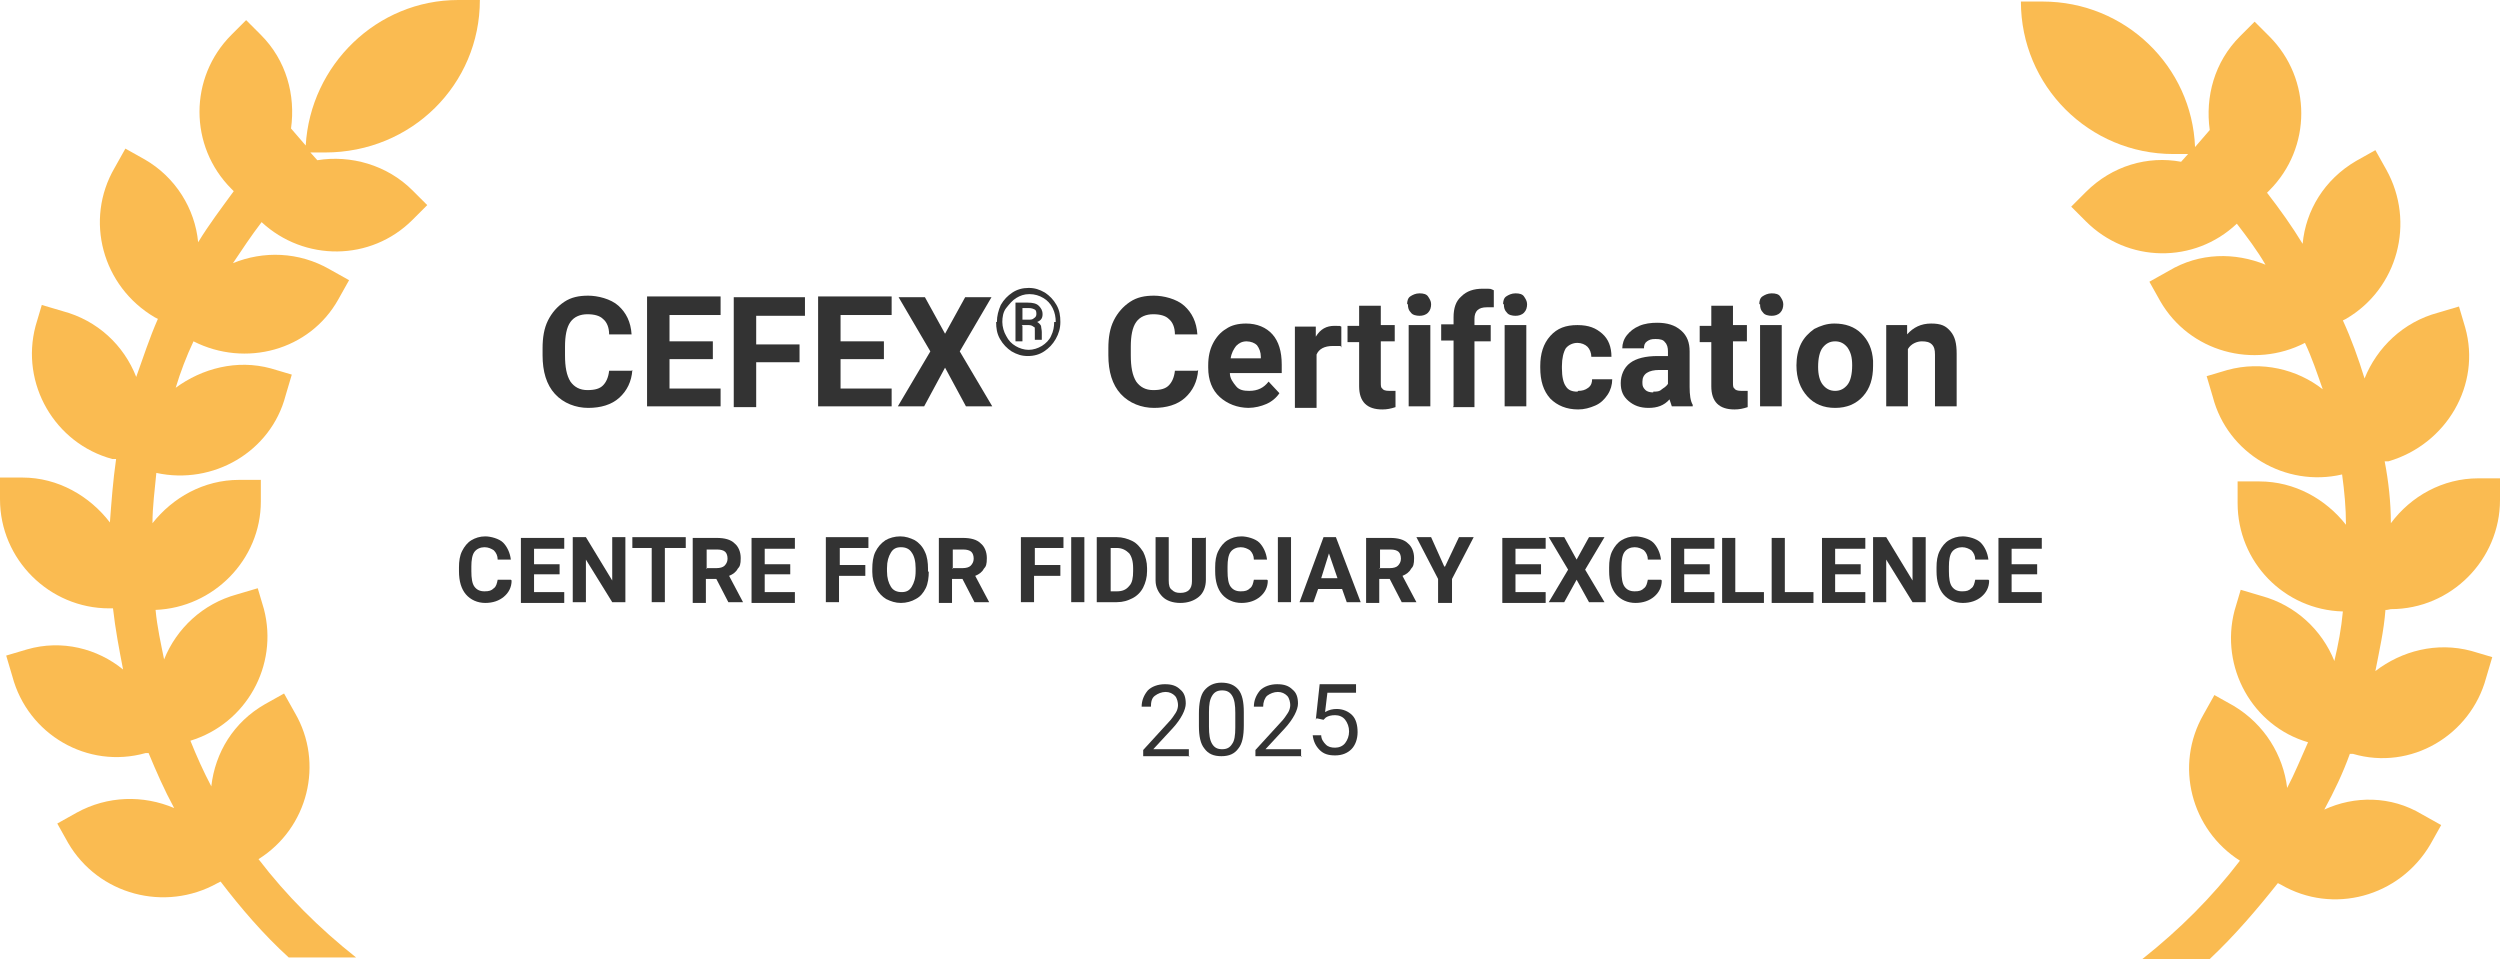
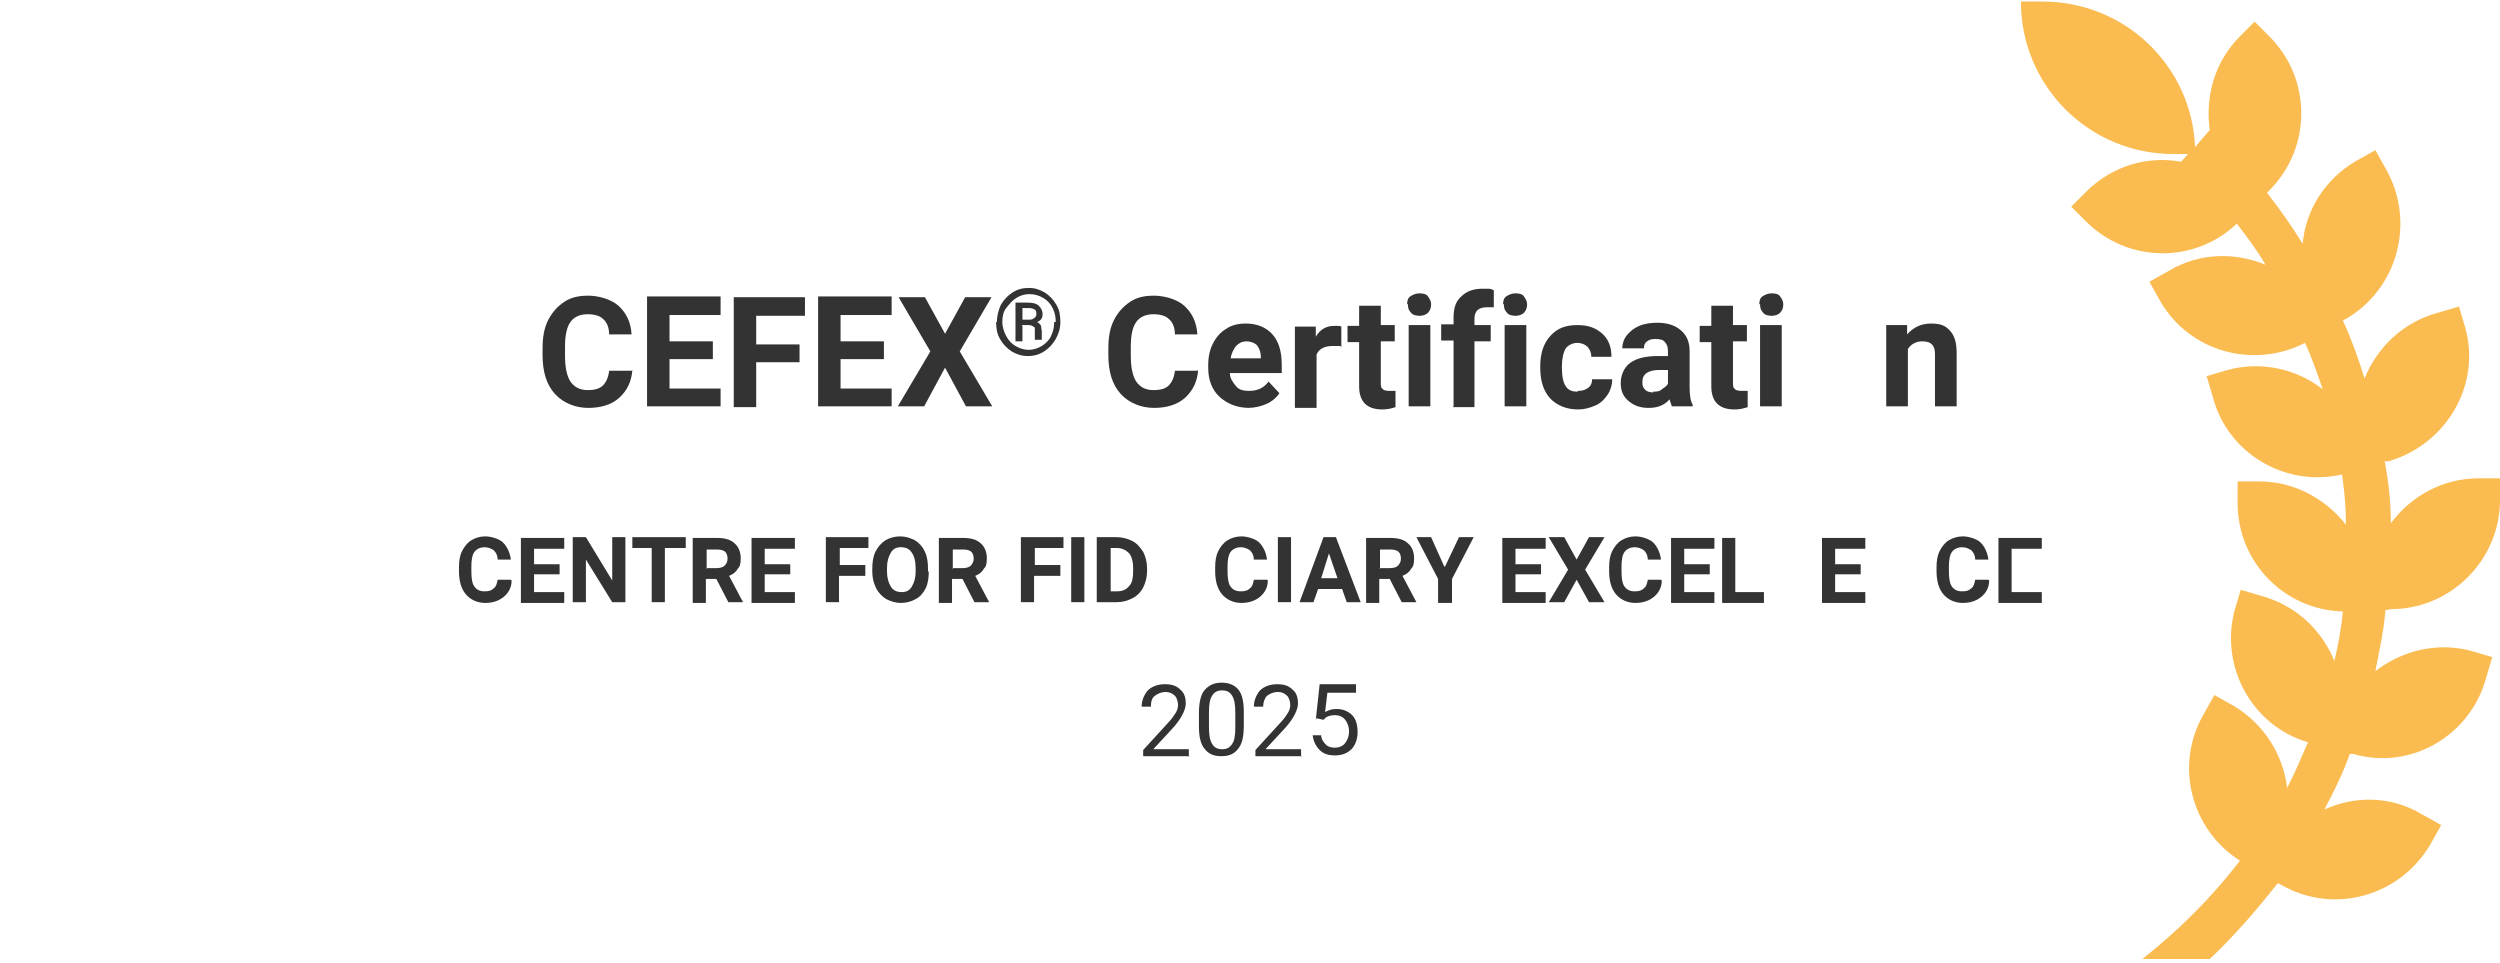
<svg xmlns="http://www.w3.org/2000/svg" width="340" height="131" viewBox="0 0 340 131" fill="none">
-   <path d="M29.579 120.105L30 119.895C32.737 123.474 35.789 127.053 39.263 130.211H48.421C43.368 126.211 38.947 121.789 35.158 116.842C41.895 112.632 44.105 103.789 40.105 96.947L38.632 94.316L36 95.79C31.79 98.21 29.263 102.316 28.737 106.947C27.684 104.947 26.737 102.842 25.895 100.737C33.474 98.421 37.895 90.526 35.895 82.842L35.053 80L32.211 80.842C27.579 82.105 24 85.474 22.316 89.684C21.895 87.579 21.368 85.263 21.158 82.947C29.053 82.632 35.474 76.105 35.474 68.21V65.263H32.526C27.684 65.263 23.474 67.684 20.737 71.158C20.737 68.842 21.053 66.632 21.263 64.316C28.947 66 36.842 61.474 38.842 53.789L39.684 50.947L36.842 50.105C32.211 48.842 27.474 50.105 23.895 52.737C24.526 50.632 25.368 48.421 26.316 46.421C33.368 50 42.105 47.684 46 40.737L47.474 38.105L44.842 36.632C40.632 34.211 35.789 34.105 31.684 35.789C32.947 33.895 34.211 32 35.579 30.21C41.368 35.579 50.421 35.579 56.105 29.895L58.105 27.895L56.105 25.895C52.632 22.421 47.684 21.053 43.158 21.79L42.211 20.737H44.211C56 20.737 65.263 11.474 65.263 0H62.316C51.263 0 42.211 8.842 41.579 19.79L39.579 17.474C40.211 12.947 38.947 8.211 35.474 4.737L33.474 2.737L31.474 4.737C25.684 10.526 25.684 19.895 31.474 25.684L31.79 26C30.105 28.316 28.421 30.526 26.947 32.947C26.526 28.421 23.895 24.105 19.684 21.684L17.053 20.21L15.579 22.842C11.474 29.895 13.895 38.947 21.053 43.158L21.474 43.368C20.316 46 19.474 48.632 18.526 51.263C16.842 46.947 13.263 43.579 8.526 42.316L5.684 41.474L4.842 44.316C2.737 52.211 7.474 60.316 15.263 62.421H15.79C15.368 65.368 15.158 68.21 14.947 71.053C12.21 67.474 7.895 64.947 3.053 64.947H0V67.895C0 76.105 6.737 82.737 14.842 82.737H15.368C15.684 85.579 16.21 88.316 16.737 91.053C13.263 88.21 8.421 86.947 3.684 88.316L0.842 89.158L1.684 92C3.789 99.895 11.895 104.632 19.79 102.421H20.21C21.263 104.947 22.316 107.368 23.684 109.895C19.474 108.105 14.632 108.211 10.421 110.526L7.789 112L9.263 114.632C13.368 121.684 22.421 124.105 29.579 120.105H29.474H29.579Z" fill="#FABB51" />
  <path d="M325.158 82.842C333.368 82.842 340 76.105 340 68V65.053H337.052C332.21 65.053 327.894 67.474 325.158 71.158C325.158 68.316 324.842 65.474 324.315 62.737H324.842C332.737 60.421 337.473 52.316 335.263 44.526L334.421 41.684L331.579 42.526C326.842 43.789 323.263 47.263 321.579 51.474C320.737 48.737 319.789 46.105 318.631 43.579L319.052 43.368C326.105 39.263 328.526 30.21 324.526 23.053L323.052 20.421L320.421 21.895C316.105 24.421 313.579 28.631 313.158 33.158C311.684 30.737 310.105 28.526 308.315 26.21L308.631 25.895C314.421 20.105 314.421 10.737 308.631 4.947L306.631 2.947L304.631 4.947C301.158 8.421 299.894 13.158 300.526 17.684L298.526 20C298.105 9.053 289.052 0.21 277.789 0.21H274.842C274.842 11.684 284.105 20.947 295.579 20.947H297.579L296.631 22C292.105 21.158 287.263 22.526 283.684 26.105L281.684 28.105L283.684 30.105C289.368 35.789 298.421 35.895 304.21 30.421C305.579 32.21 306.947 34 308.105 36C304 34.316 299.158 34.316 294.947 36.842L292.315 38.316L293.789 40.947C297.789 47.895 306.526 50.21 313.473 46.632C314.421 48.632 315.158 50.842 315.894 52.947C312.421 50.21 307.579 49.053 302.947 50.316L300.105 51.158L300.947 54C302.947 61.684 310.842 66.316 318.526 64.526C318.842 66.842 319.052 69.053 319.052 71.368C316.315 67.895 312.105 65.474 307.263 65.474H304.315V68.421C304.315 76.421 310.631 82.947 318.631 83.158C318.421 85.474 318 87.684 317.473 89.895C315.789 85.684 312.21 82.316 307.579 81.053L304.737 80.21L303.894 83.053C301.894 90.737 306.315 98.737 313.894 100.947C312.947 103.053 312.105 105.158 311.052 107.158C310.526 102.737 308 98.526 303.789 96L301.158 94.526L299.684 97.158C295.684 104.105 298 112.842 304.631 117.053C300.842 122 296.421 126.421 291.368 130.421H300.526C303.894 127.263 306.947 123.684 309.789 120.105L310.21 120.316C317.263 124.421 326.315 122 330.526 114.842L332 112.21L329.368 110.737C325.158 108.21 320.21 108.21 316.105 110.105C317.473 107.579 318.631 105.158 319.579 102.526H320C327.894 104.842 336 100 338.105 92.21L338.947 89.368L336.105 88.526C331.368 87.263 326.631 88.526 323.052 91.263C323.579 88.526 324.21 85.789 324.421 82.947H324.947H324.631L325.158 82.842Z" fill="#FABB51" />
  <path d="M86 50.316C85.895 51.895 85.263 53.158 84.211 54.106C83.158 55.053 81.684 55.474 80 55.474C78.316 55.474 76.632 54.843 75.474 53.579C74.316 52.316 73.79 50.527 73.79 48.316V47.369C73.79 45.895 74 44.632 74.526 43.579C75.053 42.527 75.79 41.685 76.737 41.053C77.684 40.422 78.737 40.211 80 40.211C81.263 40.211 83.053 40.632 84.105 41.579C85.158 42.527 85.79 43.79 85.895 45.474H82.842C82.842 44.527 82.526 43.79 82 43.369C81.579 42.948 80.842 42.737 79.895 42.737C78.947 42.737 78.105 43.053 77.579 43.79C77.053 44.527 76.842 45.685 76.842 47.158V48.316C76.842 49.895 77.053 51.053 77.579 51.895C78.105 52.632 78.842 53.053 79.895 53.053C80.947 53.053 81.579 52.843 82 52.422C82.421 52 82.737 51.369 82.842 50.422H85.895L86 50.316Z" fill="#333333" />
  <path d="M96.947 48.842H91.053V52.842H98V55.263H88V40.316H98V42.842H91.053V46.421H96.947V48.842Z" fill="#333333" />
  <path d="M108.737 49.264H102.842V55.369H99.79V40.421H109.474V42.948H102.842V46.842H108.737V49.369V49.264Z" fill="#333333" />
  <path d="M120.211 48.842H114.316V52.842H121.263V55.263H111.263V40.316H121.263V42.842H114.316V46.421H120.211V48.842Z" fill="#333333" />
  <path d="M128.421 45.579L131.263 40.421H134.842L130.527 47.79L134.948 55.264H131.369L128.527 50L125.684 55.264H122.105L126.527 47.79L122.211 40.421H125.79L128.632 45.579H128.421Z" fill="#333333" />
  <path fill-rule="evenodd" clip-rule="evenodd" d="M136.105 41.474C135.789 42.211 135.579 42.948 135.579 43.79H135.474C135.474 44.632 135.579 45.369 136 46.106C136.421 46.842 136.947 47.369 137.579 47.79C138.316 48.211 138.947 48.421 139.789 48.421C140.632 48.421 141.368 48.211 142 47.79C142.632 47.369 143.158 46.842 143.579 46.106C144 45.369 144.21 44.632 144.21 43.79C144.21 42.948 144.105 42.211 143.684 41.474C143.263 40.737 142.737 40.211 142.105 39.79C141.368 39.369 140.737 39.158 139.895 39.158C139.053 39.158 138.316 39.369 137.684 39.79C137.053 40.211 136.526 40.737 136.105 41.474ZM143.158 41.895C143.474 42.527 143.579 43.158 143.579 43.79H143.368C143.368 44.421 143.263 45.053 142.947 45.684C142.737 46.211 142.21 46.737 141.684 47.053C141.158 47.369 140.526 47.579 139.895 47.579C139.263 47.579 138.632 47.369 138.105 47.053C137.579 46.737 137.158 46.316 136.842 45.684C136.526 45.158 136.316 44.421 136.316 43.79C136.316 43.158 136.421 42.421 136.842 41.895C137.263 41.369 137.684 40.842 138.21 40.527C138.737 40.211 139.263 40 140 40C140.737 40 141.368 40.211 141.895 40.527C142.421 40.842 142.842 41.264 143.158 41.895ZM139.053 44.316V46.421H138.105V41.158H139.789C140.421 41.158 140.947 41.264 141.263 41.579C141.579 41.895 141.789 42.211 141.789 42.737C141.789 43.264 141.579 43.579 141.053 43.79C141.263 43.895 141.474 44.106 141.579 44.316C141.579 44.411 141.6 44.527 141.624 44.654L141.624 44.654C141.652 44.81 141.684 44.984 141.684 45.158V45.895V46.211H140.737V45.053C140.737 44.655 140.737 44.55 140.684 44.5C140.665 44.482 140.639 44.471 140.604 44.456C140.582 44.447 140.556 44.436 140.526 44.421C140.421 44.316 140.21 44.211 139.895 44.211H138.947L139.053 44.316ZM139.895 43.474H139.053V43.369V41.895H139.895C140.316 41.895 140.526 42 140.737 42.106C140.947 42.211 140.947 42.527 140.947 42.737C140.947 42.948 140.842 43.158 140.632 43.264C140.421 43.474 140.21 43.474 139.895 43.474Z" fill="#333333" />
  <path d="M162.947 50.316C162.842 51.895 162.211 53.158 161.158 54.106C160.105 55.053 158.632 55.474 156.947 55.474C155.263 55.474 153.579 54.843 152.421 53.579C151.263 52.316 150.737 50.527 150.737 48.316V47.369C150.737 45.895 150.947 44.632 151.474 43.579C152 42.527 152.737 41.685 153.684 41.053C154.632 40.422 155.684 40.211 156.947 40.211C158.211 40.211 160 40.632 161.053 41.579C162.105 42.527 162.737 43.79 162.842 45.474H159.789C159.789 44.527 159.474 43.79 158.947 43.369C158.526 42.948 157.789 42.737 156.842 42.737C155.895 42.737 155.053 43.053 154.526 43.79C154 44.527 153.789 45.685 153.789 47.158V48.316C153.789 49.895 154 51.053 154.526 51.895C155.053 52.632 155.789 53.053 156.842 53.053C157.895 53.053 158.526 52.843 158.947 52.422C159.368 52 159.684 51.369 159.789 50.422H162.842L162.947 50.316Z" fill="#333333" />
  <path fill-rule="evenodd" clip-rule="evenodd" d="M169.787 55.473C169.823 55.474 169.859 55.474 169.895 55.474H169.684C169.719 55.474 169.753 55.474 169.787 55.473ZM165.895 54.001C166.923 54.926 168.254 55.45 169.787 55.473C170.693 55.459 171.501 55.252 172.211 54.948C172.947 54.632 173.579 54.106 174 53.474L172.526 51.895C171.895 52.737 171.053 53.158 169.895 53.158C169.158 53.158 168.526 53.053 168.105 52.527C167.684 52.001 167.263 51.474 167.263 50.737H174.316V49.579C174.316 47.79 173.895 46.422 173.053 45.474C172.211 44.527 170.947 44.001 169.474 44.001C168.421 44.001 167.474 44.211 166.737 44.737C166 45.158 165.369 45.895 164.947 46.737C164.526 47.579 164.316 48.527 164.316 49.685V50.001C164.316 51.685 164.842 53.053 165.895 54.001ZM169.527 46.422C169.544 46.422 169.561 46.422 169.579 46.422H169.474C169.492 46.422 169.509 46.422 169.527 46.422ZM168.105 47.053C168.515 46.644 168.924 46.434 169.527 46.422C170.135 46.433 170.641 46.641 170.947 46.948C171.263 47.369 171.474 47.895 171.474 48.527V48.737H167.369C167.474 48.001 167.79 47.474 168.105 47.053Z" fill="#333333" />
  <path d="M182.316 47.053C181.895 47.053 181.579 47.053 181.263 47.053C180.105 47.053 179.369 47.474 179.053 48.211V55.474H176.105V44.421H178.948V45.79C179.579 44.737 180.421 44.316 181.474 44.316C182.527 44.316 182.105 44.316 182.421 44.421V47.263L182.316 47.053Z" fill="#333333" />
  <path d="M187.789 41.474V44.211H189.684V46.422H187.789V52C187.789 52.422 187.789 52.737 188 52.843C188.105 53.053 188.421 53.158 188.947 53.158C189.474 53.158 189.579 53.158 189.789 53.158V55.369C189.158 55.579 188.632 55.685 188 55.685C185.895 55.685 184.842 54.632 184.842 52.527V46.527H183.263V44.316H184.842V41.579H187.789V41.474Z" fill="#333333" />
  <path fill-rule="evenodd" clip-rule="evenodd" d="M191.79 40.316C191.474 40.527 191.369 40.948 191.369 41.369H191.474C191.474 41.895 191.579 42.211 191.895 42.527C192.105 42.842 192.632 42.948 193.053 42.948C193.474 42.948 193.895 42.842 194.211 42.527C194.527 42.211 194.632 41.79 194.632 41.369C194.632 40.948 194.421 40.632 194.211 40.316C194 40 193.579 39.895 193.053 39.895C192.527 39.895 192.105 40.105 191.79 40.316ZM191.579 55.263H194.527V44.211H191.579V55.263Z" fill="#333333" />
  <path d="M197.684 55.264V46.316H196V44.106H197.684V43.158C197.684 41.895 198 40.948 198.737 40.316C199.474 39.58 200.421 39.264 201.684 39.264C202.947 39.264 202.632 39.264 203.158 39.474V41.79C202.842 41.79 202.632 41.79 202.211 41.79C201.053 41.79 200.526 42.316 200.526 43.369V44.211H202.737V46.422H200.526V55.369H197.579L197.684 55.264Z" fill="#333333" />
  <path fill-rule="evenodd" clip-rule="evenodd" d="M204.842 40.316C204.526 40.527 204.421 40.948 204.421 41.369H204.526C204.526 41.895 204.631 42.211 204.947 42.527C205.158 42.842 205.684 42.948 206.105 42.948C206.526 42.948 206.947 42.842 207.263 42.527C207.579 42.211 207.684 41.79 207.684 41.369C207.684 40.948 207.474 40.632 207.263 40.316C207.052 40 206.631 39.895 206.105 39.895C205.579 39.895 205.158 40.105 204.842 40.316ZM204.631 55.263H207.579V44.211H204.631V55.263Z" fill="#333333" />
  <path d="M214.632 53.158C215.158 53.158 215.579 53.053 216 52.737C216.421 52.422 216.526 52 216.526 51.579H219.263C219.263 52.316 219.053 53.053 218.632 53.685C218.21 54.316 217.684 54.843 216.947 55.158C216.21 55.474 215.474 55.685 214.632 55.685C213.053 55.685 211.789 55.158 210.842 54.211C209.895 53.158 209.474 51.79 209.474 50V49.79C209.474 48.106 209.895 46.737 210.842 45.685C211.789 44.632 212.947 44.211 214.526 44.211C216.105 44.211 217.053 44.632 217.895 45.369C218.737 46.106 219.158 47.158 219.158 48.527H216.421C216.421 48 216.21 47.474 215.895 47.158C215.579 46.843 215.053 46.632 214.526 46.632C214 46.632 213.368 46.843 212.947 47.369C212.632 47.895 212.421 48.737 212.421 49.79V50.106C212.421 51.264 212.632 52.106 212.947 52.527C213.263 53.053 213.789 53.264 214.526 53.264L214.632 53.158Z" fill="#333333" />
  <path fill-rule="evenodd" clip-rule="evenodd" d="M227.052 54.316L227.368 55.263H230.21V55.053C229.895 54.527 229.789 53.684 229.789 52.632V47.79C229.789 46.632 229.474 45.684 228.631 44.948C227.789 44.211 226.737 43.895 225.368 43.895C224.526 43.895 223.684 44 222.947 44.316C222.21 44.632 221.684 45.053 221.263 45.579C220.842 46.105 220.631 46.737 220.631 47.369H223.579C223.579 46.948 223.684 46.632 224 46.421C224.316 46.211 224.526 46.105 225.158 46.105C225.789 46.105 226.21 46.211 226.421 46.527C226.737 46.842 226.842 47.263 226.842 47.79V48.421H225.474C223.789 48.421 222.526 48.737 221.684 49.369C220.842 50 220.421 51.053 220.421 52.105C220.421 53.158 220.737 53.895 221.474 54.527C222.21 55.158 223.052 55.474 224.21 55.474C225.368 55.474 226.316 55.158 227.052 54.316ZM226 52.948C225.684 53.263 225.263 53.263 224.842 53.263V53.369C224.421 53.369 224 53.263 223.789 53.053C223.474 52.737 223.368 52.527 223.368 52.105V51.895C223.368 50.842 224.21 50.316 225.684 50.316H226.842V52.211C226.631 52.527 226.316 52.737 226 52.948Z" fill="#333333" />
  <path d="M235.685 41.474V44.211H237.579V46.422H235.685V52C235.685 52.422 235.685 52.737 235.895 52.843C236 53.053 236.316 53.158 236.842 53.158C237.369 53.158 237.474 53.158 237.685 53.158V55.369C237.053 55.579 236.527 55.685 235.895 55.685C233.79 55.685 232.737 54.632 232.737 52.527V46.527H231.158V44.316H232.737V41.579H235.685V41.474Z" fill="#333333" />
  <path fill-rule="evenodd" clip-rule="evenodd" d="M239.684 40.316C239.368 40.527 239.263 40.948 239.263 41.369H239.368C239.368 41.895 239.474 42.211 239.789 42.527C240 42.842 240.526 42.948 240.947 42.948C241.368 42.948 241.789 42.842 242.105 42.527C242.421 42.211 242.526 41.79 242.526 41.369C242.526 40.948 242.316 40.632 242.105 40.316C241.895 40 241.474 39.895 240.947 39.895C240.421 39.895 240 40.105 239.684 40.316ZM239.368 55.263H242.316V44.211H239.368V55.263Z" fill="#333333" />
-   <path fill-rule="evenodd" clip-rule="evenodd" d="M244.947 46.737C244.526 47.579 244.316 48.632 244.316 49.685C244.316 51.474 244.842 52.843 245.79 53.895C246.737 54.948 248 55.474 249.579 55.474C251.158 55.474 252.421 54.948 253.369 53.895C254.316 52.843 254.737 51.474 254.737 49.79V49.053C254.632 47.474 254.105 46.316 253.158 45.369C252.211 44.422 250.947 44.001 249.474 44.001C248.421 44.001 247.579 44.316 246.737 44.737C246 45.264 245.369 45.895 244.947 46.737ZM247.895 52.316C247.474 51.79 247.263 50.948 247.263 49.895C247.263 48.737 247.474 47.79 247.895 47.264C248.316 46.737 248.842 46.422 249.579 46.422C250.316 46.422 250.842 46.737 251.263 47.264C251.684 47.895 251.895 48.527 251.895 49.685C251.895 50.843 251.684 51.79 251.263 52.316C250.842 52.843 250.316 53.158 249.579 53.158C248.842 53.158 248.316 52.843 247.895 52.316Z" fill="#333333" />
  <path d="M259.368 44.211V45.474C260.211 44.527 261.263 44.001 262.632 44.001C264 44.001 264.632 44.316 265.263 45.053C265.895 45.79 266.105 46.737 266.105 48.106V55.264H263.158V48.211C263.158 47.579 263.053 47.158 262.737 46.843C262.421 46.527 262 46.422 261.368 46.422C260.737 46.422 259.895 46.737 259.474 47.474V55.264H256.526V44.211H259.263H259.368Z" fill="#333333" />
  <path d="M69.579 78.947C69.579 79.895 69.158 80.632 68.526 81.158C67.895 81.684 67.052 82 66 82C64.947 82 64 81.579 63.368 80.842C62.737 80.105 62.421 79.052 62.421 77.684V77.158C62.421 76.316 62.526 75.579 62.842 74.947C63.158 74.316 63.579 73.789 64.105 73.474C64.631 73.158 65.263 72.947 66 72.947C66.737 72.947 67.895 73.263 68.421 73.789C68.947 74.316 69.368 75.158 69.474 76.105H67.684C67.684 75.579 67.474 75.158 67.158 74.842C66.842 74.632 66.421 74.421 65.895 74.421C65.368 74.421 64.842 74.632 64.526 75.052C64.21 75.474 64.105 76.21 64.105 77.052V77.684C64.105 78.632 64.21 79.368 64.526 79.789C64.842 80.21 65.263 80.421 65.895 80.421C66.526 80.421 66.842 80.316 67.158 80C67.474 79.789 67.579 79.368 67.684 78.842H69.474L69.579 78.947Z" fill="#333333" />
  <path d="M76.105 78.105H72.631V80.526H76.737V82H70.842V73.158H76.737V74.631H72.631V76.737H76.105V78.21V78.105Z" fill="#333333" />
  <path d="M85.052 81.895H83.263L79.684 76.105V81.895H77.894V73.053H79.684L83.263 78.948V73.053H85.052V81.895Z" fill="#333333" />
  <path d="M93.158 74.526H90.421V81.895H88.632V74.526H86V73.053H93.263V74.526H93.158Z" fill="#333333" />
  <path fill-rule="evenodd" clip-rule="evenodd" d="M97.423 78.737H96V82H94.21V73.158H97.474C98.526 73.158 99.368 73.368 99.895 73.895C100.421 74.316 100.737 75.052 100.737 75.895C100.737 76.737 100.632 77.052 100.316 77.368C100.105 77.789 99.684 78.105 99.158 78.316L101.053 81.895H99.053L97.423 78.737ZM96.105 77.263H96L96.105 77.368V77.263ZM97.474 77.263H96.105V74.737H97.579C98 74.737 98.421 74.842 98.632 75.052C98.842 75.263 98.947 75.579 98.947 76C98.947 76.421 98.737 76.737 98.526 76.947C98.316 77.158 97.895 77.263 97.474 77.263Z" fill="#333333" />
  <path d="M107.474 78.105H104V80.526H108.105V82H102.21V73.158H108.105V74.631H104V76.737H107.474V78.21V78.105Z" fill="#333333" />
  <path d="M117.579 78.316H114.105V81.895H112.315V73.053H118.105V74.526H114.21V76.842H117.684V78.316H117.579Z" fill="#333333" />
  <path fill-rule="evenodd" clip-rule="evenodd" d="M125.895 80C126.21 79.368 126.316 78.526 126.316 77.684L126.21 77.789V77.368C126.21 76.526 126.105 75.684 125.789 75.052C125.473 74.316 124.947 73.789 124.421 73.474C123.789 73.158 123.158 72.947 122.421 72.947C121.684 72.947 120.947 73.158 120.421 73.474C119.789 73.895 119.368 74.421 119.052 75.052C118.737 75.684 118.631 76.526 118.631 77.368V77.789C118.631 78.632 118.842 79.368 119.158 80C119.473 80.632 120 81.158 120.526 81.474C121.158 81.789 121.789 82 122.526 82C123.263 82 124 81.789 124.526 81.474C125.158 81.158 125.579 80.632 125.895 80ZM124 75.158C124.316 75.579 124.526 76.316 124.526 77.263V77.684C124.526 78.632 124.316 79.263 124 79.789C123.684 80.316 123.263 80.526 122.631 80.526C122 80.526 121.473 80.316 121.158 79.789C120.842 79.263 120.631 78.632 120.631 77.684V77.263C120.631 76.316 120.842 75.684 121.158 75.158C121.473 74.632 121.895 74.421 122.526 74.421C123.158 74.421 123.684 74.632 124 75.158Z" fill="#333333" />
  <path fill-rule="evenodd" clip-rule="evenodd" d="M130.896 78.737H129.474V82H127.684V73.158H130.947C132 73.158 132.842 73.368 133.368 73.895C133.895 74.316 134.21 75.052 134.21 75.895C134.21 76.737 134.105 77.052 133.789 77.368C133.579 77.789 133.158 78.105 132.631 78.316L134.526 81.895H132.526L130.896 78.737ZM129.579 77.263H129.474L129.579 77.368V77.263ZM130.947 77.263H129.579V74.737H131.053C131.474 74.737 131.895 74.842 132.105 75.052C132.316 75.263 132.421 75.579 132.421 76C132.421 76.421 132.21 76.737 132 76.947C131.789 77.158 131.368 77.263 130.947 77.263Z" fill="#333333" />
  <path d="M144.105 78.316H140.631V81.895H138.842V73.053H144.631V74.526H140.737V76.842H144.21V78.316H144.105Z" fill="#333333" />
  <path d="M147.474 81.895H145.684V73.053H147.474V81.895Z" fill="#333333" />
  <path fill-rule="evenodd" clip-rule="evenodd" d="M149.158 73.053V81.895H151.895C152.737 81.895 153.368 81.684 154 81.368C154.631 81.053 155.158 80.526 155.474 79.895C155.789 79.263 156 78.526 156 77.684V77.263C156 76.421 155.789 75.684 155.474 75.053C155.052 74.421 154.631 73.895 154 73.579C153.368 73.263 152.631 73.053 151.895 73.053H149.158ZM151.052 80.421V74.526H151.895C152.631 74.526 153.158 74.842 153.579 75.263C153.895 75.684 154.105 76.316 154.105 77.263V77.684C154.105 78.526 154 79.263 153.579 79.684C153.158 80.211 152.631 80.421 151.895 80.421H151.052Z" fill="#333333" />
-   <path d="M164 73.053V78.842C164 79.79 163.684 80.632 163.052 81.158C162.421 81.684 161.579 82 160.526 82C159.474 82 158.631 81.684 158.105 81.158C157.579 80.632 157.158 79.895 157.158 78.948V73.053H158.947V78.948C158.947 79.579 159.052 80 159.368 80.211C159.684 80.526 160 80.632 160.526 80.632C161.579 80.632 162.105 80.105 162.105 79.053V73.158H163.895L164 73.053Z" fill="#333333" />
  <path d="M172.421 78.947C172.421 79.895 172 80.632 171.368 81.158C170.737 81.684 169.895 82 168.842 82C167.789 82 166.842 81.579 166.211 80.842C165.579 80.105 165.263 79.052 165.263 77.684V77.158C165.263 76.316 165.368 75.579 165.684 74.947C166 74.316 166.421 73.789 166.947 73.474C167.474 73.158 168.105 72.947 168.842 72.947C169.579 72.947 170.737 73.263 171.263 73.789C171.789 74.316 172.211 75.158 172.316 76.105H170.526C170.526 75.579 170.316 75.158 170 74.842C169.684 74.632 169.263 74.421 168.737 74.421C168.211 74.421 167.684 74.632 167.368 75.052C167.053 75.474 166.947 76.21 166.947 77.052V77.684C166.947 78.632 167.053 79.368 167.368 79.789C167.684 80.21 168.105 80.421 168.737 80.421C169.368 80.421 169.684 80.316 170 80C170.316 79.789 170.421 79.368 170.526 78.842H172.316L172.421 78.947Z" fill="#333333" />
  <path d="M175.579 81.895H173.79V73.053H175.579V81.895Z" fill="#333333" />
  <path fill-rule="evenodd" clip-rule="evenodd" d="M179.263 80.105H182.421H182.526L183.158 81.895H185.053L181.684 73.053H180L176.737 81.895H178.632L179.263 80.105ZM181.895 78.632H179.684L180.737 75.263L181.895 78.632Z" fill="#333333" />
  <path fill-rule="evenodd" clip-rule="evenodd" d="M189.002 78.737H187.579V82H185.79V73.158H189.053C190.105 73.158 190.947 73.368 191.474 73.895C192 74.316 192.316 75.052 192.316 75.895C192.316 76.737 192.211 77.052 191.895 77.368C191.684 77.789 191.263 78.105 190.737 78.316L192.632 81.895H190.632L189.002 78.737ZM187.684 77.263H187.579L187.684 77.368V77.263ZM189.053 77.263H187.684V74.737H189.158C189.579 74.737 190 74.842 190.211 75.052C190.421 75.263 190.526 75.579 190.526 76C190.526 76.421 190.316 76.737 190.105 76.947C189.895 77.158 189.474 77.263 189.053 77.263Z" fill="#333333" />
  <path d="M196.526 77.053L198.421 73.053H200.421L197.473 78.737V82H195.579V78.737L192.631 73.053H194.631L196.421 77.053H196.526Z" fill="#333333" />
  <path d="M209.579 78.105H206.105V80.526H210.21V82H204.315V73.158H210.21V74.631H206.105V76.737H209.579V78.21V78.105Z" fill="#333333" />
  <path d="M214.421 76.105L216.105 73.053H218.21L215.579 77.474L218.21 81.895H216.105L214.421 78.842L212.737 81.895H210.631L213.263 77.474L210.631 73.053H212.737L214.421 76.105Z" fill="#333333" />
  <path d="M226 78.947C226 79.895 225.579 80.632 224.947 81.158C224.315 81.684 223.473 82 222.421 82C221.368 82 220.421 81.579 219.789 80.842C219.158 80.105 218.842 79.052 218.842 77.684V77.158C218.842 76.316 218.947 75.579 219.263 74.947C219.579 74.316 220 73.789 220.526 73.474C221.052 73.158 221.684 72.947 222.421 72.947C223.158 72.947 224.315 73.263 224.842 73.789C225.368 74.316 225.789 75.158 225.894 76.105H224.105C224.105 75.579 223.894 75.158 223.579 74.842C223.263 74.632 222.842 74.421 222.315 74.421C221.789 74.421 221.263 74.632 220.947 75.052C220.631 75.474 220.526 76.21 220.526 77.052V77.684C220.526 78.632 220.631 79.368 220.947 79.789C221.263 80.21 221.684 80.421 222.315 80.421C222.947 80.421 223.263 80.316 223.579 80C223.894 79.789 224 79.368 224.105 78.842H225.894L226 78.947Z" fill="#333333" />
  <path d="M232.526 78.105H229.053V80.526H233.158V82H227.263V73.158H233.158V74.631H229.053V76.737H232.526V78.21V78.105Z" fill="#333333" />
  <path d="M236 80.526H239.895V82H234.21V73.158H236V80.526Z" fill="#333333" />
-   <path d="M242.737 80.526H246.631V82H240.947V73.158H242.737V80.526Z" fill="#333333" />
  <path d="M253.053 78.105H249.579V80.526H253.684V82H247.79V73.158H253.684V74.631H249.579V76.737H253.053V78.21V78.105Z" fill="#333333" />
-   <path d="M261.895 81.895H260.105L256.526 76.105V81.895H254.737V73.053H256.526L260.105 78.948V73.053H261.895V81.895Z" fill="#333333" />
  <path d="M270.526 78.947C270.526 79.895 270.105 80.632 269.473 81.158C268.842 81.684 268 82 266.947 82C265.894 82 264.947 81.579 264.316 80.842C263.684 80.105 263.368 79.052 263.368 77.684V77.158C263.368 76.316 263.473 75.579 263.789 74.947C264.105 74.316 264.526 73.789 265.052 73.474C265.579 73.158 266.21 72.947 266.947 72.947C267.684 72.947 268.842 73.263 269.368 73.789C269.894 74.316 270.316 75.158 270.421 76.105H268.631C268.631 75.579 268.421 75.158 268.105 74.842C267.789 74.632 267.368 74.421 266.842 74.421C266.316 74.421 265.789 74.632 265.473 75.052C265.158 75.474 265.052 76.21 265.052 77.052V77.684C265.052 78.632 265.158 79.368 265.473 79.789C265.789 80.21 266.21 80.421 266.842 80.421C267.473 80.421 267.789 80.316 268.105 80C268.421 79.789 268.526 79.368 268.631 78.842H270.421L270.526 78.947Z" fill="#333333" />
-   <path d="M277.053 78.105H273.579V80.526H277.684V82H271.79V73.158H277.684V74.631H273.579V76.737H277.053V78.21V78.105Z" fill="#333333" />
+   <path d="M277.053 78.105H273.579V80.526H277.684V82H271.79V73.158H277.684V74.631H273.579V76.737V78.21V78.105Z" fill="#333333" />
  <path d="M161.789 102.842H155.474V102L158.842 98.315C159.368 97.789 159.684 97.263 159.895 96.947C160.105 96.631 160.211 96.21 160.211 95.894C160.211 95.579 160.105 94.947 159.789 94.631C159.474 94.315 159.053 94.105 158.526 94.105C158 94.105 157.474 94.315 157.053 94.631C156.632 94.947 156.526 95.473 156.526 96.105H155.263C155.263 95.263 155.579 94.526 156.105 93.894C156.632 93.368 157.474 93.052 158.421 93.052C159.368 93.052 160 93.263 160.526 93.789C161.053 94.21 161.263 94.842 161.263 95.684C161.263 96.526 160.632 97.789 159.474 99.052L156.842 101.894H161.684V102.947L161.789 102.842Z" fill="#333333" />
  <path fill-rule="evenodd" clip-rule="evenodd" d="M168.421 101.789C168.947 101.158 169.158 100.105 169.158 98.631V98.421V96.842C169.158 95.473 168.947 94.421 168.421 93.789C167.895 93.158 167.158 92.842 166.105 92.842C165.053 92.842 164.316 93.263 163.79 93.894C163.263 94.526 163.053 95.684 163.053 97.052V98.737C163.053 100.105 163.263 101.158 163.79 101.789C164.316 102.526 165.053 102.842 166.105 102.842C167.158 102.842 167.895 102.526 168.421 101.789ZM167.579 94.631C167.895 95.158 168 95.894 168 96.947V98.947C168 100 167.895 100.737 167.579 101.158C167.263 101.684 166.842 101.894 166.211 101.894C165.579 101.894 165.158 101.684 164.842 101.158C164.526 100.631 164.421 99.894 164.421 98.842V96.842C164.421 95.789 164.526 95.158 164.842 94.631C165.158 94.105 165.579 93.894 166.211 93.894C166.842 93.894 167.263 94.105 167.579 94.631Z" fill="#333333" />
  <path d="M177.053 102.842H170.737V102L174.105 98.315C174.632 97.789 174.947 97.263 175.158 96.947C175.368 96.631 175.474 96.21 175.474 95.894C175.474 95.579 175.368 94.947 175.053 94.631C174.737 94.315 174.316 94.105 173.79 94.105C173.263 94.105 172.737 94.315 172.316 94.631C172 94.947 171.79 95.473 171.79 96.105H170.526C170.526 95.263 170.842 94.526 171.368 93.894C171.895 93.368 172.737 93.052 173.684 93.052C174.632 93.052 175.263 93.263 175.79 93.789C176.316 94.21 176.526 94.842 176.526 95.684C176.526 96.526 175.895 97.789 174.737 99.052L172.105 101.894H176.947V102.947L177.053 102.842Z" fill="#333333" />
  <path d="M178.947 97.894L179.474 93.052H184.421V94.21H180.526L180.211 96.842C180.737 96.526 181.263 96.421 181.79 96.421C182.632 96.421 183.368 96.737 183.895 97.263C184.421 97.789 184.632 98.631 184.632 99.579C184.632 100.526 184.316 101.368 183.79 101.894C183.263 102.421 182.526 102.736 181.579 102.736C180.632 102.736 180 102.526 179.474 102C178.947 101.473 178.632 100.842 178.526 100H179.684C179.684 100.526 180 100.947 180.316 101.263C180.632 101.579 181.053 101.684 181.579 101.684C182.105 101.684 182.632 101.473 182.947 101.052C183.263 100.631 183.474 100.105 183.474 99.473C183.474 98.842 183.263 98.315 182.947 97.894C182.632 97.473 182.105 97.263 181.579 97.263C181.053 97.263 180.632 97.368 180.316 97.579L180 97.894L179.053 97.684L178.947 97.894Z" fill="#333333" />
</svg>